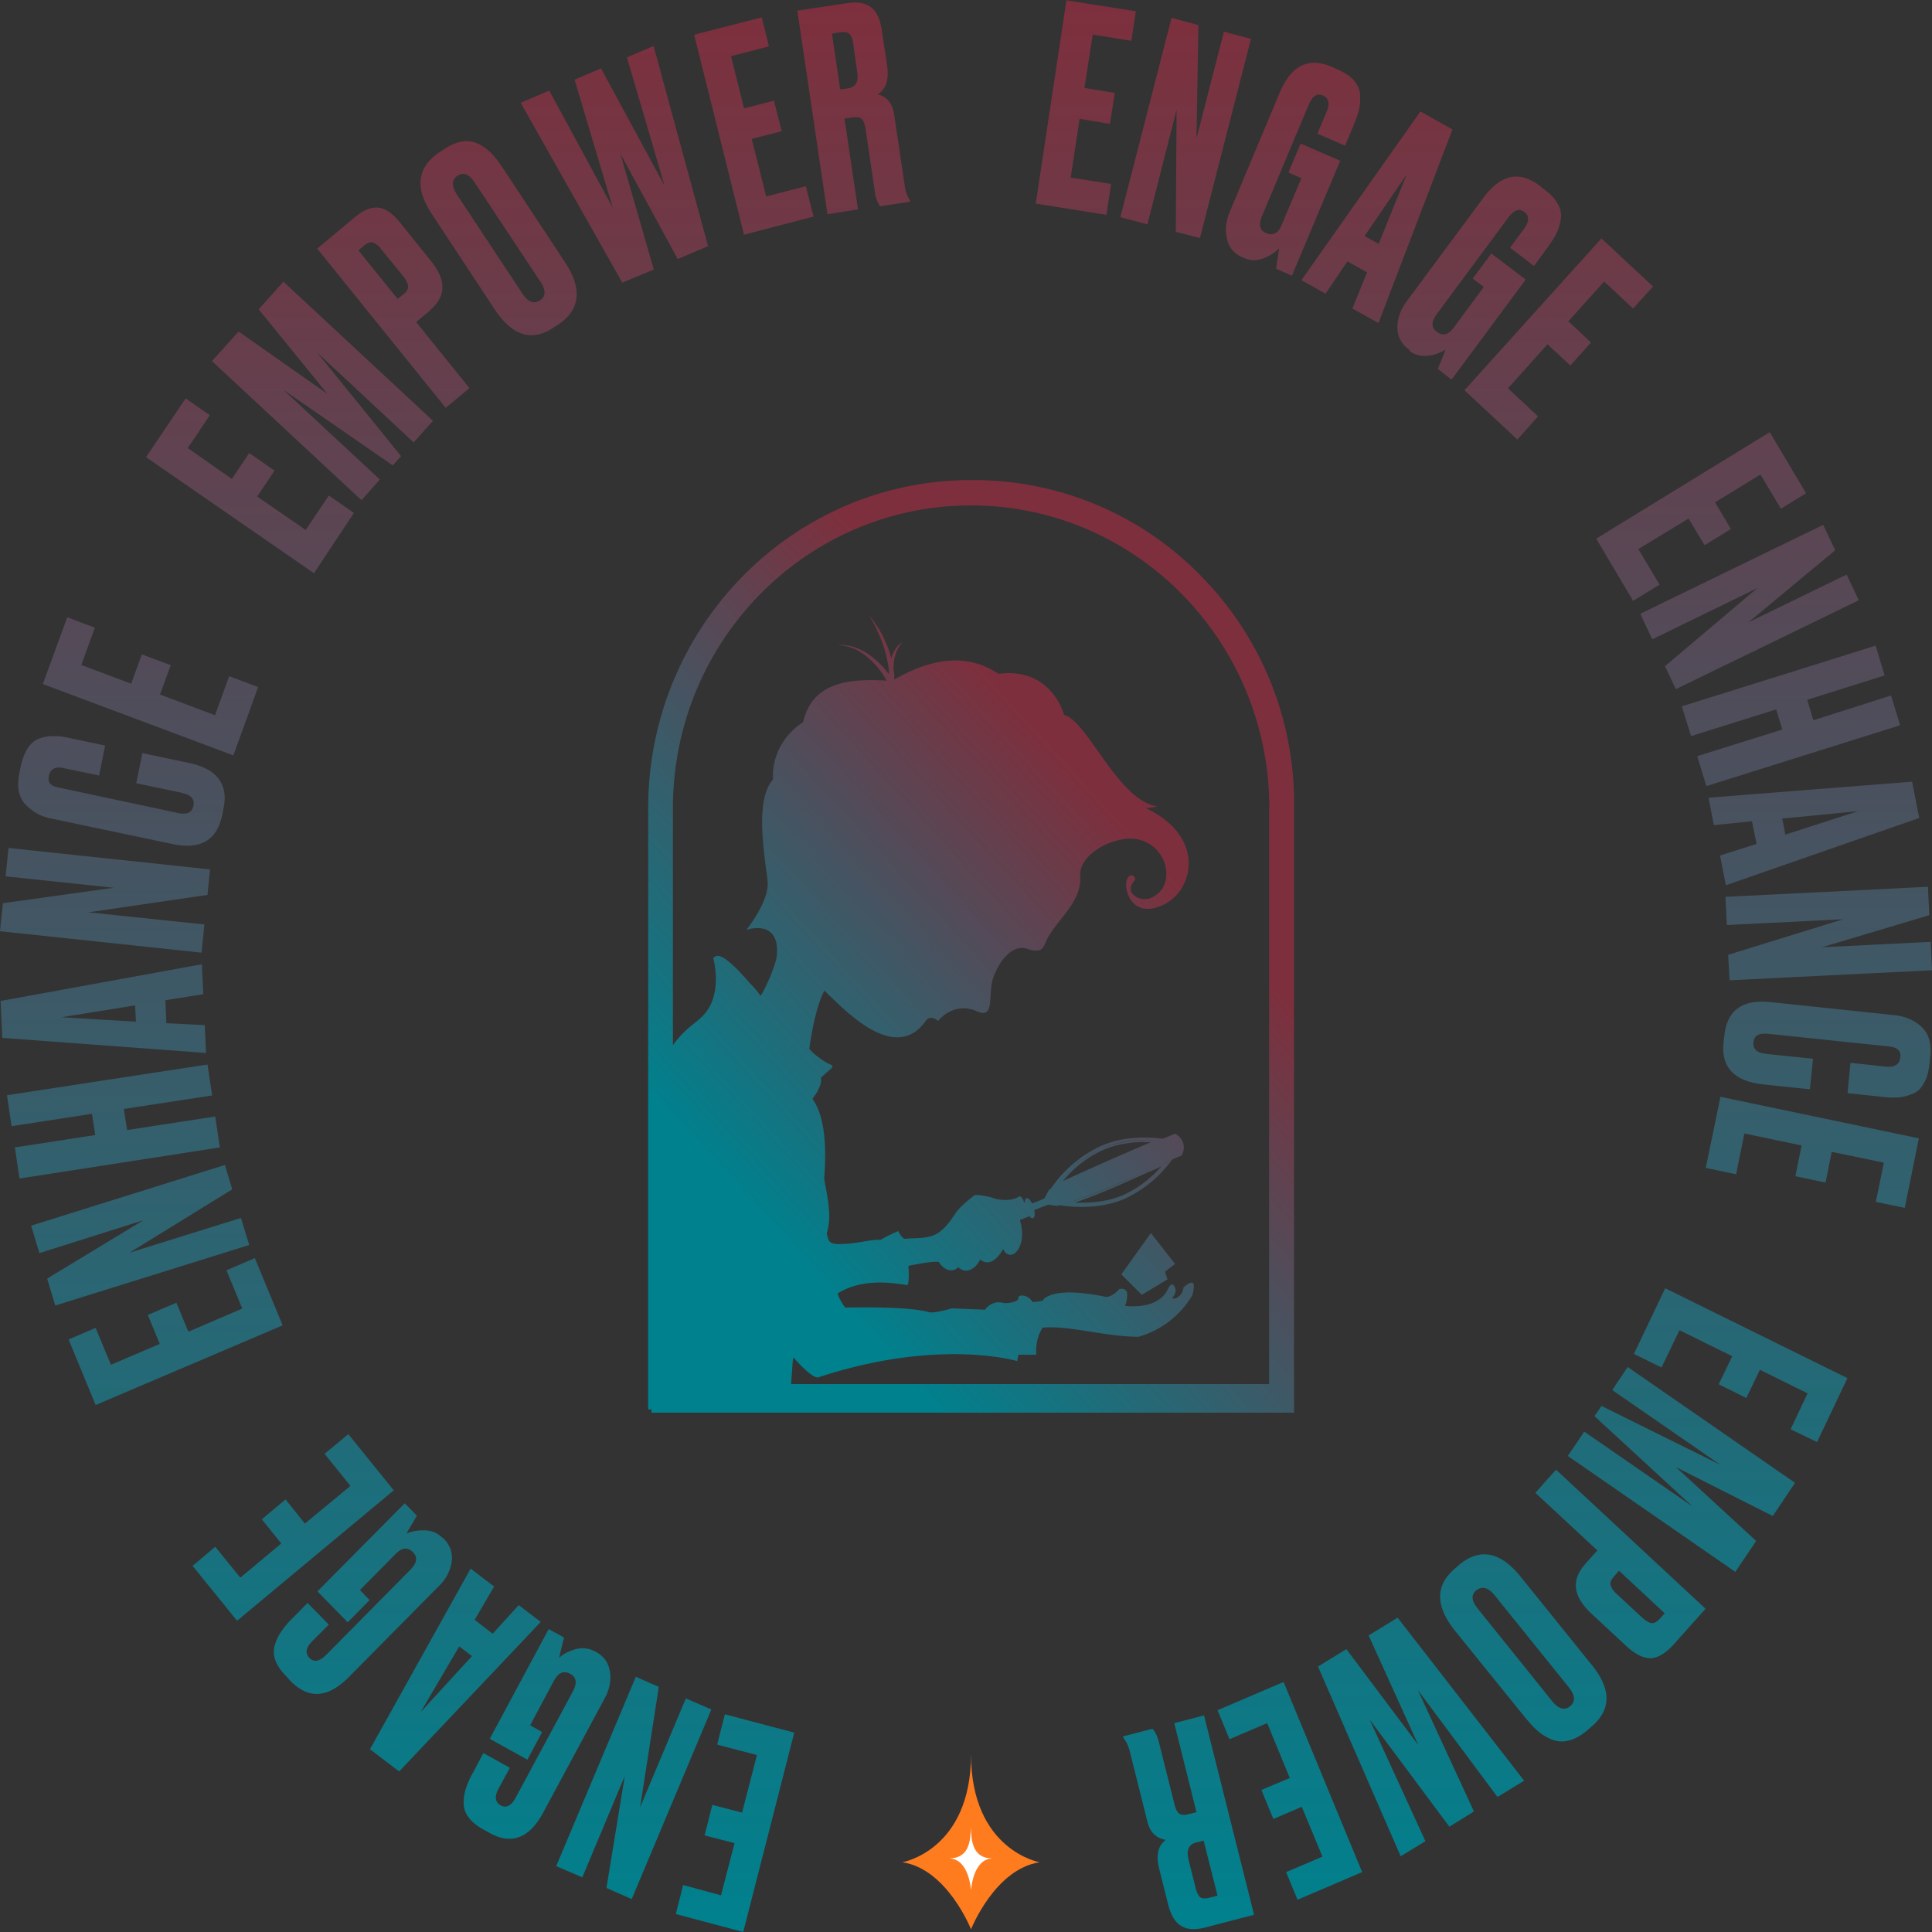
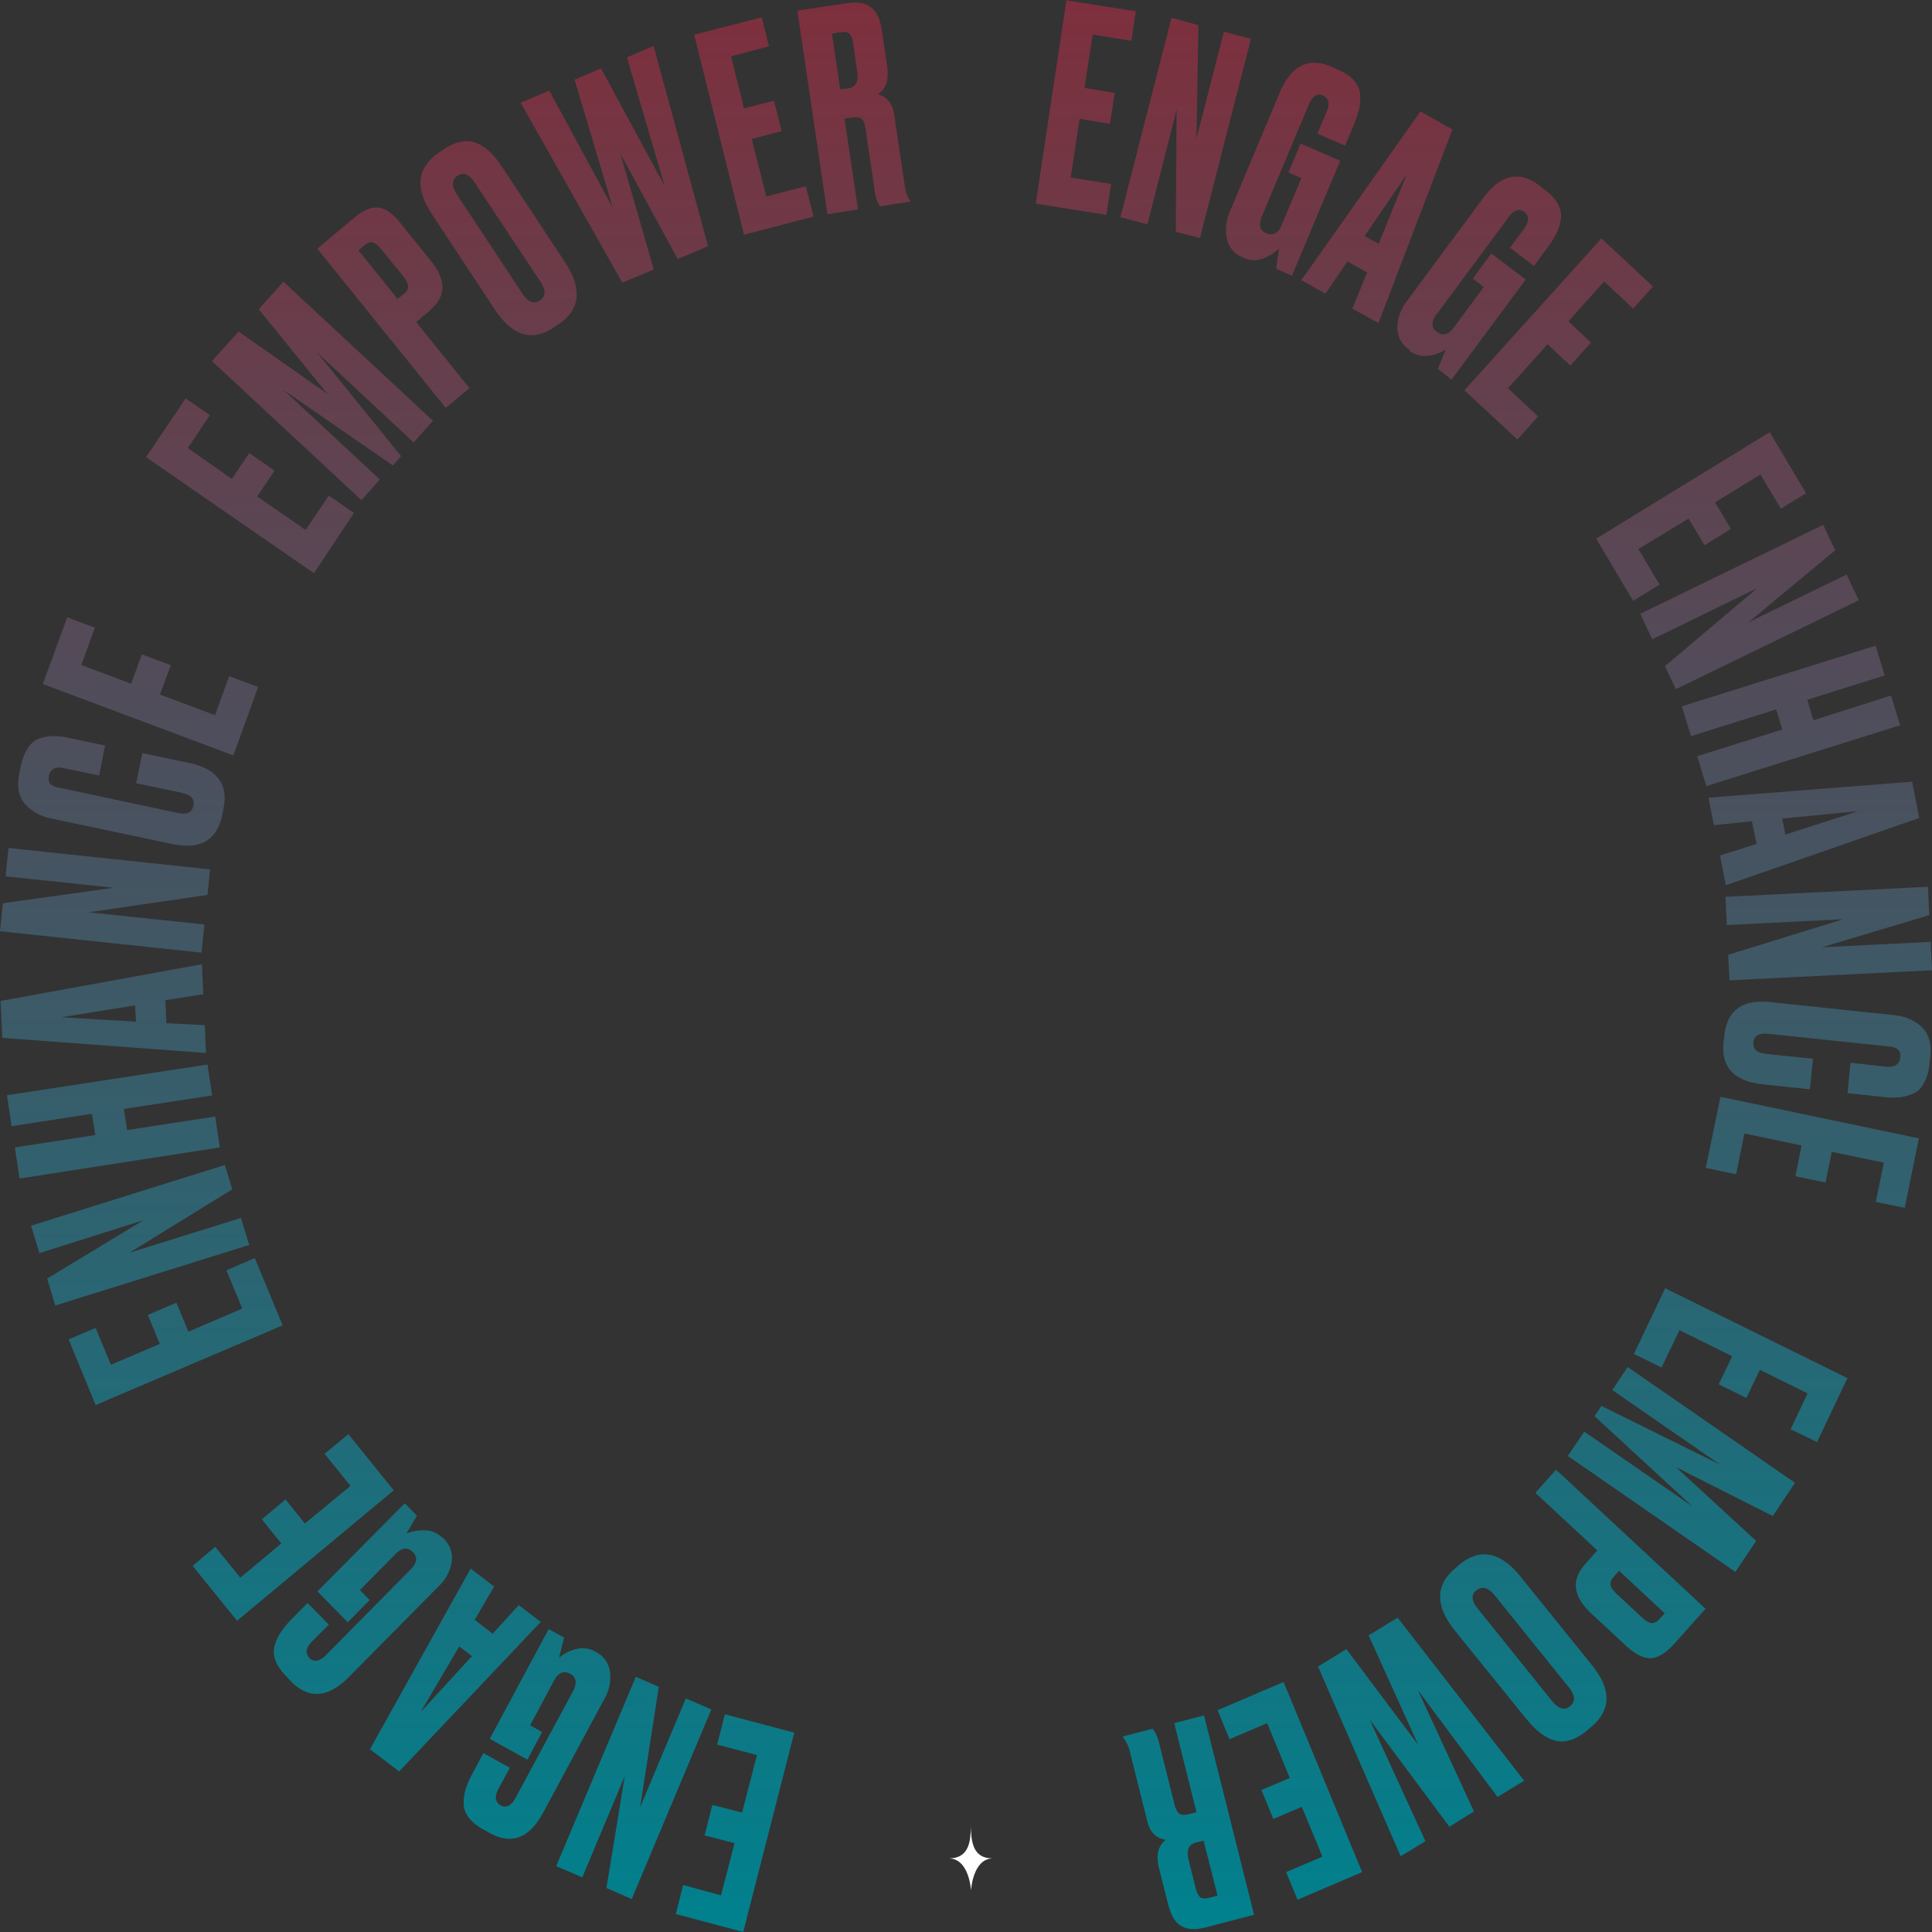
<svg xmlns="http://www.w3.org/2000/svg" width="100" height="100" fill="none">
  <rect width="100%" height="100%" fill="#333333" stroke="none" />
-   <path fill="url(#a)" fill-rule="evenodd" d="M65.69 41.83v29.81H40.95v-.08l.05-.64c.03-.44.04-.7.1-.63.33.4 1.02 1.08 1.26 1 6.25-2.06 10.29-.84 10.29-.84l.06-.33h.93c-.07-.87.33-1.4.33-1.4.7-.07 1.54.06 2.43.2.82.13 1.69.27 2.53.27a4.73 4.73 0 0 0 2.78-2.14c.34-1.2-.46-.4-.46-.4 0 .34-.4.67-.6.53.14-.06.2-.33.2-.4 0-.06-.13-.6-.4-.06-.5 1.08-2.08.89-2.23.87.02-.01.07-.08.12-.47.07-.53-.4-.4-.4-.4s-.4.46-.73.4c-2.9-.6-3.24.2-3.24.2s-.26.07-.53.07c-.2-.34-.6-.4-.73-.27.07.27-.46.33-.72.33-.67-.2-1 .34-1 .34l-1.72-.07s-.92.27-1.19.2c-1.06-.33-4.33-.24-4.33-.24s-.27-.33-.4-.73c1.25-.78 2.74-.56 3.42-.46l.19.03c.13-.14.06-1 .06-1s1.25-.27 1.58-.2c.13.26.6.66 1 .27.4.4.93.06 1.13-.4.66.53 1.19-.54 1.19-.54.4.8 1.3-.12.87-1.5l.49-.2c.06.08.13.12.18.1.1-.02.12-.2.07-.42l.74-.28c.11.03.46.07.46.07l.03-.01.1-.03c.3.05.7.09 1.14.09.67 0 1.45-.1 2.19-.41a6.3 6.3 0 0 0 2.48-2.04c.15-.07.31-.14.48-.2a.79.79 0 0 0-.33-1.14l-.63.26c-.8-.1-2.01-.13-3.15.35a6.4 6.4 0 0 0-2.64 2.22l-.06.04c-.04.02-.13.19-.2.33l-.07.13c-.09.07-.45.2-.65.28-.1-.18-.2-.3-.3-.27-.05.02-.08.1-.08.21l-.02.01-.02.01a.43.43 0 0 0-.22-.34c-.46.34-1.26.14-1.26.14-.52-.2-1.06-.2-1.06-.2s-.72.53-.99.93c-.83 1.26-1.2 1.28-2.36 1.32l-.28.02c-.14 0-.34-.4-.34-.4s-.6.26-.92.46c-.21-.03-.56.03-.92.09-.32.05-.66.11-.94.11-.76.06-.8-.11-.87-.36l-.05-.17c.25-.82.1-1.58-.1-2.66l-.03-.2c.12-1.5.04-2.89-.4-3.76a2.07 2.07 0 0 0-.21-.35l.21-.3a2.3 2.3 0 0 0 .18-.38.76.76 0 0 0 .05-.42l.31-.28.23-.2c.04-.05.06-.08.06-.11s-.02-.05-.06-.07c-.3-.12-.64-.36-1-.67v-.01l-.14-.15c.05-.42.32-2.18.78-3.01.1.08.2.2.34.32 1.08 1.05 3.43 3.32 4.9 1.25.28-.37.64 0 .64 0s.83-1.1 2.12-.46c.54.18.57-.27.6-.85.02-.3.04-.62.13-.9.28-.84 1.01-1.86 1.84-1.5.64.17.72-.02.86-.31l.06-.14c.16-.36.44-.7.72-1.07.53-.66 1.09-1.37 1.03-2.27-.07-.93 1.16-1.79 2.36-1.93 1.02-.13 1.97.59 2.09 1.62.08.77-.34 1.2-.6 1.33-.55.46-1.74-.1-1-.83 0-.28-.37-.37-.46.09-.1.55.36 1.94 1.92 1.2 1.57-.74 2.21-3.52-.91-5 0 0 .69-.07.55-.1-1.16-.2-2.16-1.62-3.03-2.85-.66-.93-1.24-1.75-1.75-1.87 0 0-.64-2.5-3.4-2.13-.82-.55-2.53-1.37-5.4.3l.01-.24-.03-.24-.01-.08v-.04c0-.1 0-.2.02-.31a1.97 1.97 0 0 1 .45-1.06 1.57 1.57 0 0 0-.59.86c-.05-.2-.1-.38-.18-.57l-.05-.12-.14-.33-.01-.02-.1-.2-.12-.21-.06-.1-.07-.1-.14-.21-.24-.32-.05-.07.12.21.04.08.08.13.08.16c.04.09.1.18.13.28l.1.21.09.23c.05.1.08.22.12.33l.04.12a6.4 6.4 0 0 1 .24 1.14v.19a4.6 4.6 0 0 0-.95-.96 3.04 3.04 0 0 0-.83-.44c-.3-.1-.6-.14-.91-.1.3-.01.6.06.89.18.27.12.53.29.75.49a4.14 4.14 0 0 1 .93 1.16c-2.17-.14-3.88.2-4.32 2.15 0 0-1.65.93-1.56 2.97-.85.93-.53 3.29-.36 4.63.04.26.07.48.08.65.1 1.02-1.1 2.5-1.1 2.5s1.84-.65 1.56 1.48a8.53 8.53 0 0 1-.81 1.93l-.11-.12v-.01h-.01v-.01a3.5 3.5 0 0 0-.43-.49v-.01h-.01c-.9-1.04-1.64-1.73-1.9-1.29 0 0 .54 1.87-.55 2.98-.13.13-.28.25-.44.38-.34.27-.72.6-1.1 1.13V41.83c0-8.65 6.91-15.67 15.43-15.67S65.7 33.18 65.7 41.83Zm-32.14 0c0-9.37 7.48-16.98 16.71-16.98h.09a16.4 16.4 0 0 1 11.76 4.91 16.72 16.72 0 0 1 4.87 11.86v31.5H33.72v-.17h-.17V41.83ZM55.17 62.3c1.39-.43 2.67-1 4.03-1.62l1.2-.53.01-.01-1.2.54c-1.38.6-2.66 1.18-4.05 1.62h.01Zm-.47-.92c.48-.64 1.29-1.5 2.4-1.96a5.97 5.97 0 0 1 2.85-.36h-.01a5.56 5.56 0 0 0-2.85.36 6.14 6.14 0 0 0-2.39 1.96Zm5.6 4.44.13.4-1.33.8-1.06-1.06 1.53-2.14 1.25 1.6-.52.4Zm-2.2-3.95a5.68 5.68 0 0 0 2-1.49c-.22.1-.43.2-.64.28l-.22.1c-1.23.55-2.4 1.08-3.62 1.49H56c.78 0 1.49-.12 2.1-.38Zm1.13-2.75h.34a166.6 166.6 0 0 0-4.55 2.01 5.8 5.8 0 0 1 2.1-1.62c.63-.26 1.34-.4 2.11-.4Z" clip-rule="evenodd" />
-   <path fill="#FF7C1E" d="M50.26 90.8c0 4.97-3.55 5.59-3.55 5.59 2.32.35 3.55 3.47 3.55 3.47s1.23-3.12 3.55-3.47c0 0-3.55-.62-3.55-5.59Z" />
  <path fill="#fff" d="M50.26 97.86s-.08-1.65-1.14-1.67c1.06 0 1.12-.93 1.13-1.65.02.73.08 1.66 1.13 1.65-1.04.02-1.12 1.67-1.12 1.67Z" />
  <path fill="url(#b)" d="m38.48 100-3.5-.93.38-1.5 1.96.53.7-2.7-1.55-.4.4-1.58 1.54.4.77-2.98-2.06-.54.4-1.57 3.59.95L38.47 100h.01Zm-5.77-1.7-1.32-.58.95-5.8-2.2 5.25-1.35-.58 4.12-9.8 1.19.52-.97 6.24 2.37-5.64 1.32.57-4.12 9.81h.01Zm-1.93-12.84.08.05c.4.22.64.56.71 1.02.07.46-.02.93-.3 1.43l-3.15 5.85c-.72 1.34-1.65 1.7-2.8 1.05l-.27-.15c-.37-.2-.63-.42-.8-.65a1.2 1.2 0 0 1-.25-.77c0-.27.05-.53.13-.76.08-.24.2-.52.38-.83l.51-.96 1.37.76-.57 1.05c-.24.43-.2.73.1.9.28.15.54.02.77-.4l2.95-5.48c.24-.44.2-.74-.1-.92-.35-.2-.63-.08-.85.31l-1.25 2.34.62.35-.76 1.43L25.35 90l3.05-5.68.8.44c-.13.46-.2.81-.26 1.05.18-.18.46-.33.82-.44.36-.1.7-.07 1.02.1v-.01Zm-5.2-3.35-1.01 1.73.93.72 1.35-1.48 1.14.87-7.33 7.74-1.51-1.15 5.21-9.35 1.23.94v-.02Zm-3.81 6.51 2.66-2.9-.66-.5-2 3.4Zm1.14-9.03.07.06c.32.34.46.73.4 1.19a2.2 2.2 0 0 1-.69 1.28l-4.65 4.7c-1.07 1.07-2.06 1.14-2.99.2l-.21-.23c-.3-.3-.49-.59-.59-.86-.1-.28-.1-.55-.02-.8.08-.27.2-.5.34-.7.14-.2.33-.44.6-.7l.75-.76 1.1 1.12-.85.85c-.34.34-.39.63-.15.88.23.23.52.18.86-.16l4.35-4.4c.35-.35.4-.66.16-.9-.28-.29-.57-.27-.9.06l-1.86 1.88.5.52L18 83.97l-1.57-1.6 4.52-4.56.63.64c-.24.41-.43.72-.54.93.22-.11.53-.17.9-.17.39 0 .7.13.95.38h.02Zm-10.64 4.3-2.3-2.84 1.17-.99 1.3 1.6 2.12-1.77-1.01-1.25 1.23-1.03 1 1.25 2.36-1.95-1.34-1.66 1.23-1.02 2.35 2.91-8.12 6.76ZM4.95 72.72l-1.4-3.39 1.4-.6.79 1.91 2.53-1.08-.62-1.5 1.48-.63.62 1.5 2.79-1.2-.82-1.98 1.47-.63 1.44 3.48-9.67 4.12Zm-2.09-5.15-.42-1.39 4.98-3.02-5.38 1.7-.43-1.42 10.03-3.14.38 1.26-5.32 3.28 5.77-1.8.43 1.4-10.03 3.13h-.01Zm3.72-9.08 4.56-.7.24 1.6L1.01 61l-.24-1.61 4.16-.64-.17-1.1-4.16.64-.24-1.6 10.38-1.59.24 1.6-4.57.7.17 1.1Zm3.94-7.03-1.96.31.05 1.19 1.99.1.06 1.44-10.54-.78-.09-1.91 10.42-1.9.07 1.55Zm-7.38 1.19 3.9.23-.05-.84-3.85.62v-.01ZM0 48.2l.15-1.45 5.74-.8-5.6-.59.15-1.47L10.87 45l-.13 1.32-6.16.9 6 .63-.15 1.46L0 48.2Zm9.44-7.16-2.39-.5.32-1.56 2.37.5c1.48.3 2.09 1.1 1.83 2.36l-.07.35c-.27 1.3-1.12 1.8-2.56 1.5l-6.27-1.32a2.46 2.46 0 0 1-1.38-.76c-.33-.38-.43-.9-.29-1.57l.07-.36c.09-.41.22-.74.4-1 .17-.25.38-.4.64-.48.25-.08.5-.11.72-.1.22 0 .48.03.77.1l1.84.39-.31 1.55-1.82-.38c-.45-.1-.7.04-.78.4-.04.18 0 .32.08.42.1.09.26.16.5.2l6.1 1.3c.47.1.73-.03.8-.37.08-.34-.11-.57-.58-.66l.01-.01ZM2.22 35.4l1.26-3.45 1.43.54-.7 1.93 2.58.97.55-1.52 1.5.56-.56 1.52 2.85 1.07.73-2.02 1.5.56-1.28 3.54-9.85-3.69Zm5.34-11.74 2.05-3.04 1.25.87-1.14 1.7L12 24.79l.9-1.34 1.31.91-.9 1.34 2.51 1.73 1.2-1.78 1.3.9-2.07 3.12-8.68-6v.01Zm11.15 2.23-7.74-7.2 1.38-1.53 4.6 3.23-3.56-4.38 1.28-1.43 7.74 7.2-1 1.12-5-4.66 4.35 5.37-.43.48-5.67-3.92 5 4.65-.95 1.07Zm3.55-9.82-.72.6 2.76 3.42-1.23 1.02-6.65-8.24 1.95-1.63c.44-.37.85-.53 1.22-.49.37.04.75.31 1.14.8l1.57 1.95c.81 1 .8 1.85-.05 2.56h.01Zm-3.7-3.1 2.02 2.5.32-.25c.17-.14.25-.3.22-.44a1.21 1.21 0 0 0-.28-.52l-1.1-1.35a.96.96 0 0 0-.42-.35c-.13-.05-.3 0-.46.14l-.31.26Zm7.41-4.36 3.26 4.94c.92 1.38.81 2.47-.31 3.23l-.23.15c-1.14.78-2.16.47-3.08-.91l-3.25-4.93c-.9-1.36-.78-2.41.36-3.19l.22-.15c.61-.41 1.16-.54 1.65-.37.5.17.95.58 1.38 1.24v-.01Zm1.98 5.94-3.37-5.09c-.3-.45-.6-.57-.9-.36-.31.2-.32.54-.01 1l3.36 5.08c.3.46.61.58.93.36.3-.2.3-.53 0-.99h-.01Zm1.8-10.43 1.36-.58 3.29 6.08-1.95-6.65 1.38-.59 2.82 10.36-1.57.67-2.97-5.46 1.73 6-1.63.68-5.26-9.31 1.48-.63 3.29 6.07-1.98-6.64Zm6.17-2.32L39.43.9l.37 1.5-1.96.51.67 2.7 1.55-.4.4 1.58-1.55.4.75 2.98 2.05-.53.4 1.57-3.6.94L35.93 1.8h-.01Zm7.14-.07.43 2.9.42-.06c.38-.06.54-.34.46-.84l-.21-1.47c-.03-.25-.1-.41-.19-.5-.1-.1-.25-.12-.48-.09l-.42.07-.01-.01Zm.65 4.4.7 4.71-1.58.25L41.27.55l2.55-.38c.54-.09.96-.02 1.25.2.29.2.48.6.57 1.18l.28 1.88c.1.7-.06 1.19-.49 1.45.49.13.77.49.85 1.04l.55 3.7c.04.3.13.54.27.75l.01.07-1.56.24a1.8 1.8 0 0 1-.28-.84l-.47-3.18c-.04-.24-.1-.41-.2-.5-.08-.09-.25-.11-.49-.08l-.4.06ZM55.21.02l3.58.56-.23 1.53-2-.32-.43 2.76 1.57.26-.25 1.6-1.57-.26-.46 3.04 2.09.33-.24 1.6-3.66-.58L55.2 0Zm5.42.9 1.4.38-.1 5.87 1.42-5.53 1.4.37-2.64 10.31-1.25-.32.04-6.33-1.51 5.94-1.4-.37L60.64.92Zm3.77 12.45-.09-.05c-.42-.18-.7-.5-.8-.95-.11-.44-.06-.93.16-1.45l2.57-6.13c.59-1.4 1.49-1.85 2.69-1.33l.29.13c.38.17.67.35.86.58.19.22.3.46.32.74.01.27 0 .53-.06.77s-.16.54-.3.86l-.42 1-1.43-.62.46-1.1c.2-.45.13-.75-.18-.88-.3-.13-.54.03-.73.48l-2.41 5.74c-.2.46-.13.76.19.9.36.16.64.03.81-.4l1.03-2.44-.67-.29.63-1.5 2.05.89-2.5 5.95-.82-.36.16-1.07c-.17.2-.43.37-.78.52-.36.14-.7.14-1.02 0Zm5.6 2.6.76-1.87-1.02-.57-1.13 1.67-1.25-.7 6.16-8.73 1.66.93-3.83 10.02-1.35-.75Zm2.85-7-2.22 3.25.73.4 1.48-3.66h.01Zm.12 9.15-.08-.06a1.34 1.34 0 0 1-.56-1.12c0-.46.16-.92.5-1.37l3.94-5.32c.9-1.22 1.88-1.44 2.93-.63l.25.2c.33.24.56.5.7.77.14.26.18.52.13.8-.05.26-.12.5-.24.73a5.9 5.9 0 0 1-.5.77l-.64.88-1.24-.95.71-.96c.29-.38.3-.69.03-.89-.27-.2-.54-.1-.83.29l-3.69 4.98c-.3.4-.31.71-.03.92.31.25.61.18.88-.18l1.57-2.13-.57-.43.96-1.3 1.78 1.35-3.84 5.18-.71-.56c.19-.44.32-.77.4-1a2 2 0 0 1-.88.32 1.3 1.3 0 0 1-.99-.25l.02-.04Zm9.92-5.78 2.67 2.49-1.03 1.14-1.5-1.4-1.85 2.06 1.17 1.1-1.07 1.19-1.18-1.1-2.05 2.28 1.56 1.45-1.07 1.2-2.74-2.55 7.09-7.86Zm8.72 10.04 1.87 3.15-1.3.8-1.06-1.77L88.77 26l.82 1.38-1.36.84-.83-1.38-2.6 1.58 1.1 1.84-1.37.84-1.91-3.22 8.98-5.51h.01Zm2.76 4.79.62 1.31-4.49 3.73 5.08-2.47.63 1.33-9.47 4.6-.56-1.19 4.78-4.04-5.44 2.65-.62-1.32 9.46-4.6h.01Zm-2.44 9.55-4.4 1.38-.48-1.54 10.03-3.14.47 1.54-4.01 1.26.32 1.06L97.88 36l.47 1.54-10.03 3.15-.47-1.55 4.4-1.38-.32-1.06Zm-2.9 7.56 1.89-.6-.24-1.17-1.97.2-.28-1.42 10.54-.83.37 1.88-10.01 3.48-.3-1.53Zm7.1-2.29-3.88.38.16.83 3.72-1.2Zm3.66 3.92.07 1.46-5.56 1.66 5.63-.28.07 1.47-10.48.52-.07-1.32 5.95-1.84-6.02.3-.07-1.46 10.48-.52Zm-8.38 8.64 2.43.25-.16 1.58-2.4-.25c-1.51-.16-2.2-.88-2.07-2.16l.04-.35c.13-1.32.93-1.91 2.4-1.75l6.37.67c.6.06 1.08.27 1.44.61.37.35.52.86.45 1.53l-.04.37c-.04.42-.14.77-.3 1.03-.14.27-.34.45-.59.54-.24.1-.48.16-.7.18a4.2 4.2 0 0 1-.78-.02l-1.87-.2.15-1.57 1.84.2c.45.04.7-.12.74-.48.02-.19-.02-.32-.12-.4-.1-.1-.27-.14-.51-.17l-6.2-.65c-.48-.05-.74.09-.77.43-.04.36.18.56.64.6h.01Zm7.91 4.37-.73 3.6-1.5-.31.42-2.03-2.7-.56-.32 1.59-1.56-.33.32-1.59-2.96-.62-.43 2.11-1.57-.33.76-3.68 10.27 2.15Zm-3.7 12.42-1.57 3.3-1.37-.66.88-1.86-2.47-1.22-.7 1.46-1.43-.71.7-1.45-2.73-1.35-.93 1.93-1.43-.7 1.62-3.4 9.45 4.66h-.01Zm-11.38-.59 8.67 6-1.15 1.72-5.01-2.53 4.15 3.82-1.08 1.6-8.67-6L82 74.1l5.6 3.87-5.07-4.67.36-.53 6.16 3.05-5.6-3.87.8-1.2h-.01Zm-2.19 10.2.63-.7-3.21-2.98 1.07-1.2 7.74 7.2-1.7 1.9c-.4.42-.77.64-1.15.66-.37 0-.78-.2-1.24-.62l-1.83-1.7c-.94-.88-1.05-1.73-.31-2.55Zm4.1 2.54L83.8 81.3l-.27.31c-.15.17-.21.33-.16.46.05.15.16.3.35.47l1.27 1.18c.17.16.33.25.47.29.14.02.28-.05.43-.2l.27-.3v-.02Zm-7.11 5.53-3.72-4.6c-1.04-1.3-1.04-2.38.01-3.25l.2-.18c1.07-.88 2.13-.68 3.17.61l3.7 4.59c1.02 1.26 1 2.33-.05 3.2l-.2.18c-.58.47-1.11.65-1.62.53-.5-.12-1-.48-1.49-1.09v.01Zm-2.53-5.73 3.82 4.75c.34.42.66.51.94.27.29-.24.26-.57-.08-.99l-3.82-4.74c-.34-.42-.67-.5-.96-.26-.28.22-.25.55.1.97Zm-.23 10.48-1.26.78L70.89 89l2.89 6.3-1.28.78-4.28-9.82 1.47-.9 3.72 4.96-2.57-5.67 1.5-.92 6.55 8.44-1.38.84-4.12-5.53 2.9 6.28ZM70.5 96.9l-3.34 1.43-.59-1.43 1.88-.8-1.07-2.58-1.47.63-.62-1.5 1.47-.62-1.17-2.84-1.95.83-.62-1.5 3.42-1.46 4.06 9.83Zm-7.48 1.22-.72-2.85-.4.1c-.38.1-.5.4-.38.89l.36 1.44c.06.25.14.4.24.5.1.07.27.08.5.02l.4-.1Zm-1.09-4.32-1.15-4.61 1.54-.4 2.59 10.32-2.5.65c-.54.14-.96.12-1.26-.07-.32-.17-.54-.55-.69-1.13L60 96.73c-.18-.7-.06-1.2.34-1.5-.5-.08-.82-.4-.95-.94l-.91-3.63a1.88 1.88 0 0 0-.34-.72l-.02-.06 1.53-.4c.14.14.27.41.36.8l.78 3.11c.06.25.14.4.24.48.1.08.27.09.5.03l.4-.1Z" />
  <defs>
    <linearGradient id="a" x1="27.2" x2="62.57" y1="72.69" y2="40.22" gradientUnits="userSpaceOnUse">
      <stop offset=".32" stop-color="#00818E" />
      <stop offset=".9" stop-color="#7E2F3D" />
    </linearGradient>
    <linearGradient id="b" x1="50" x2="50" y1="0" y2="100" gradientUnits="userSpaceOnUse">
      <stop stop-color="#7E2F3D" />
      <stop offset="1" stop-color="#00818E" />
    </linearGradient>
  </defs>
</svg>